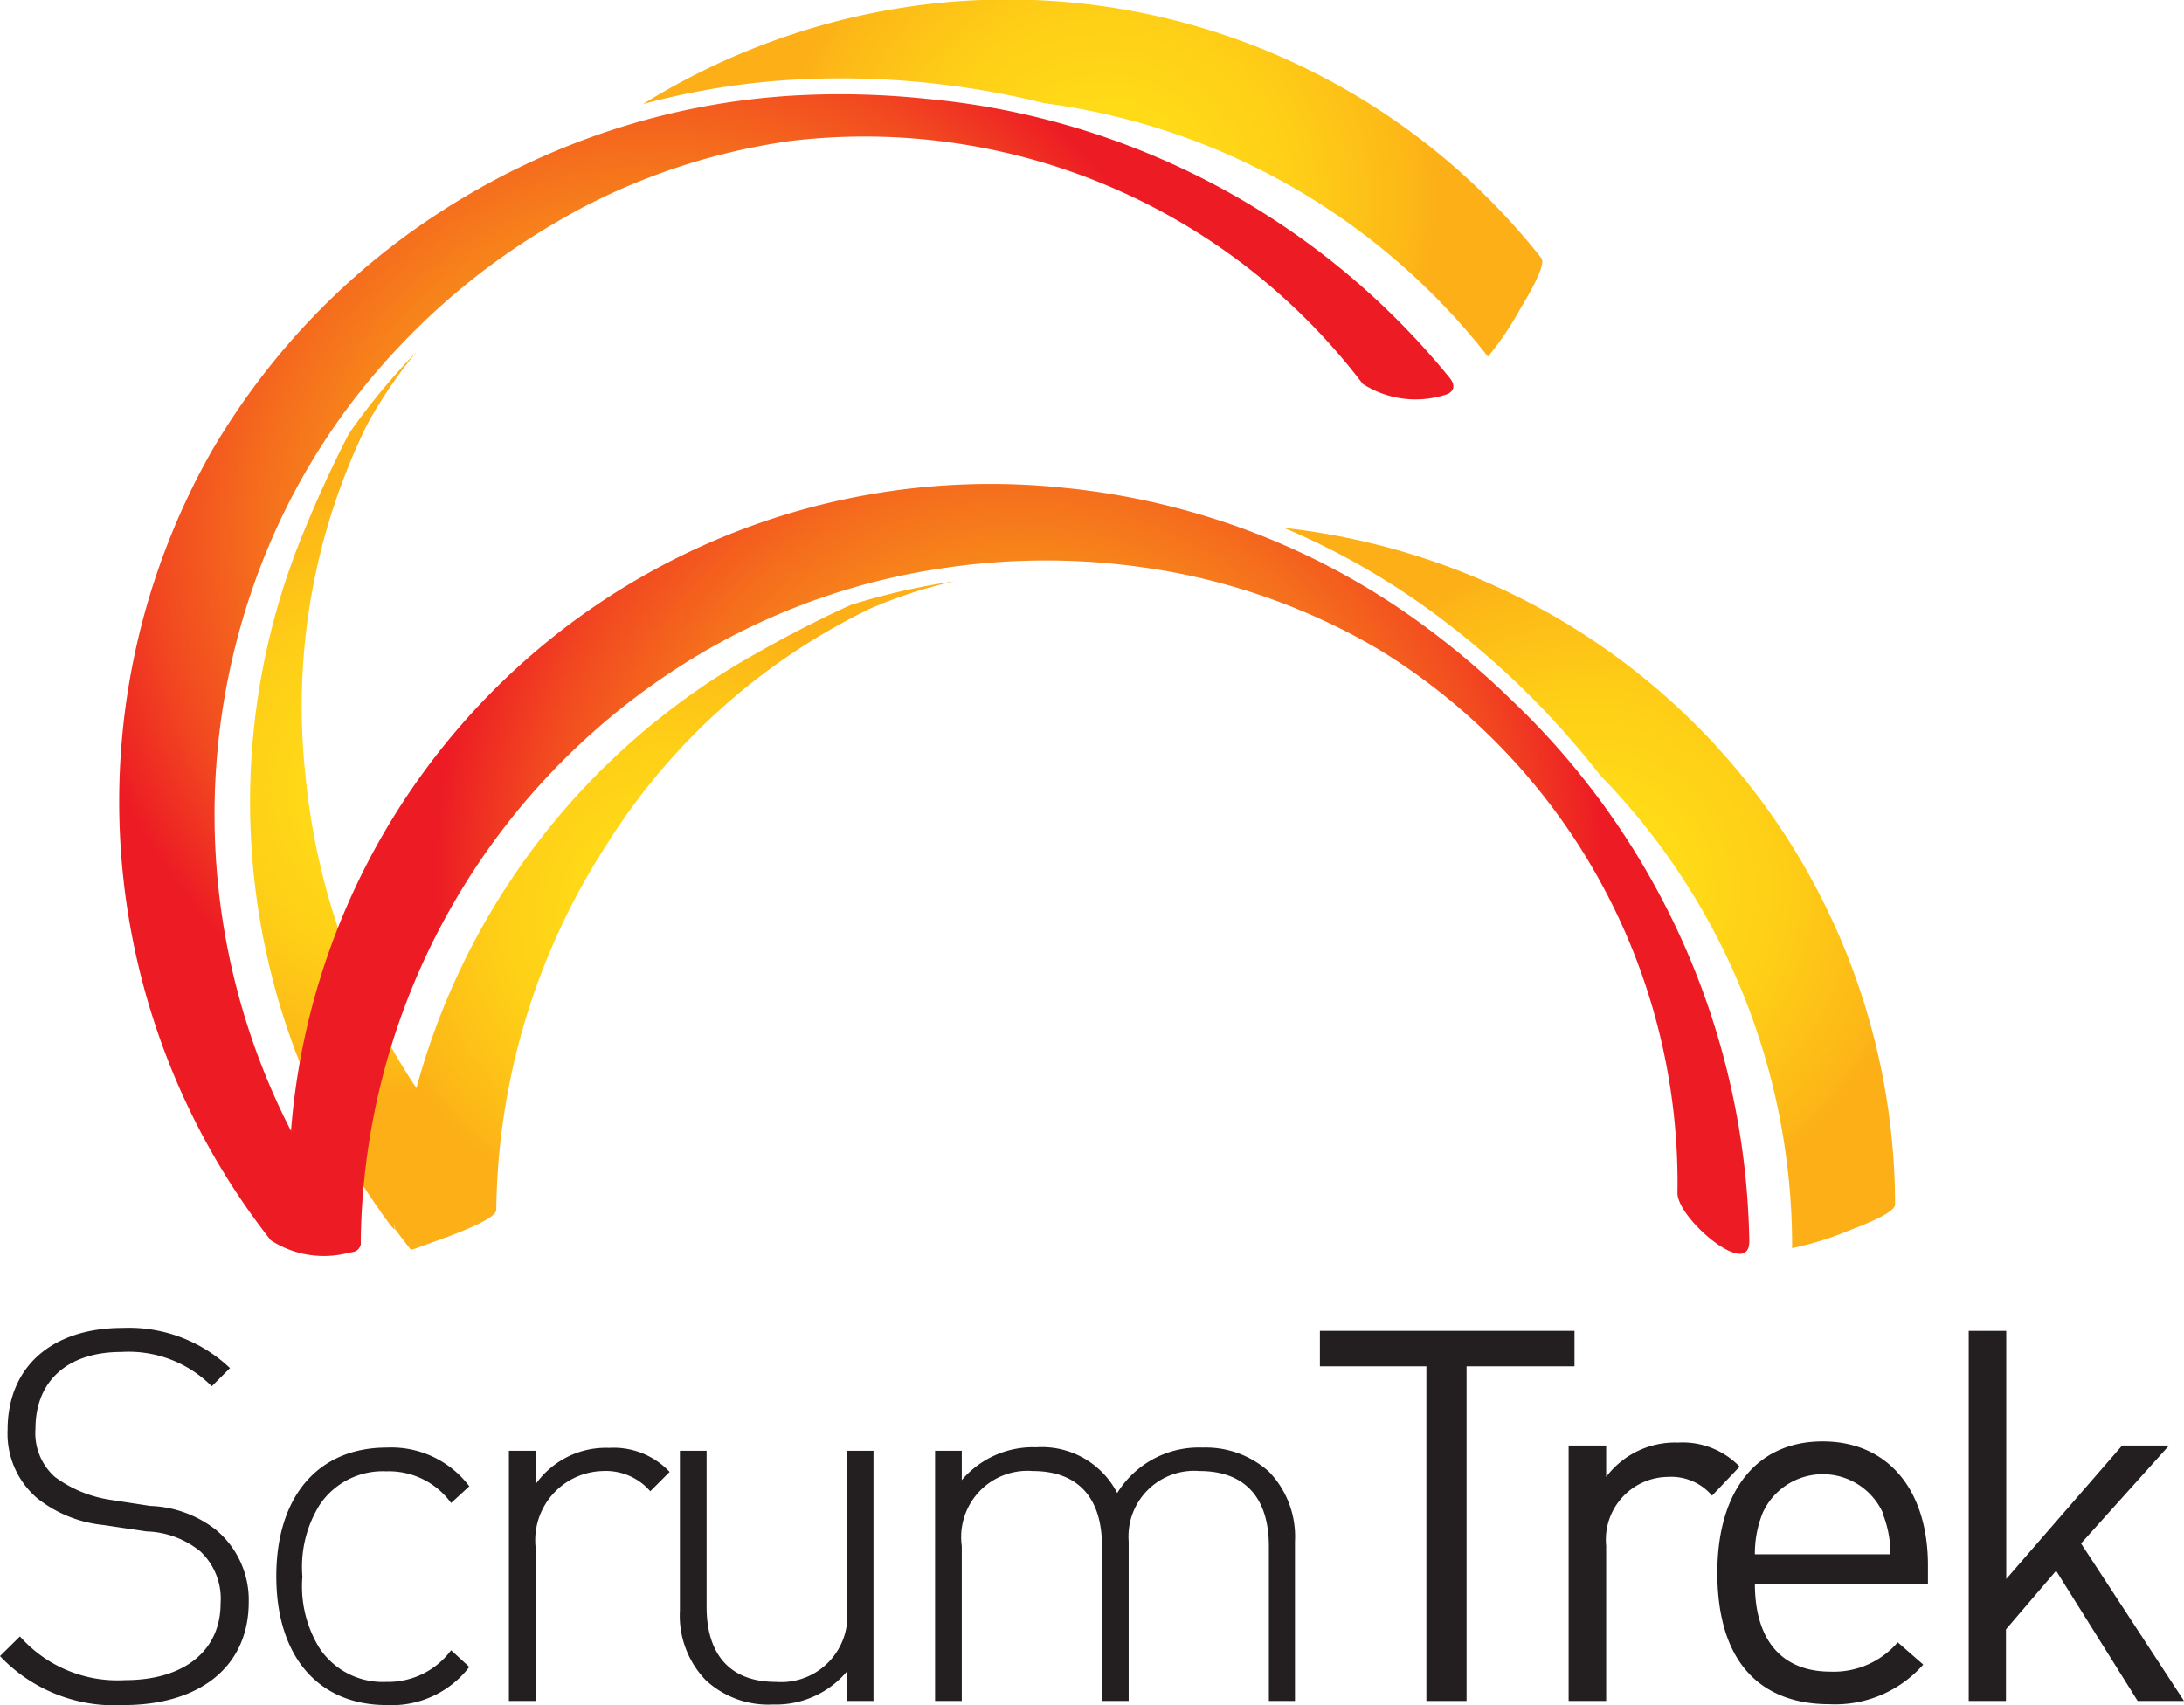
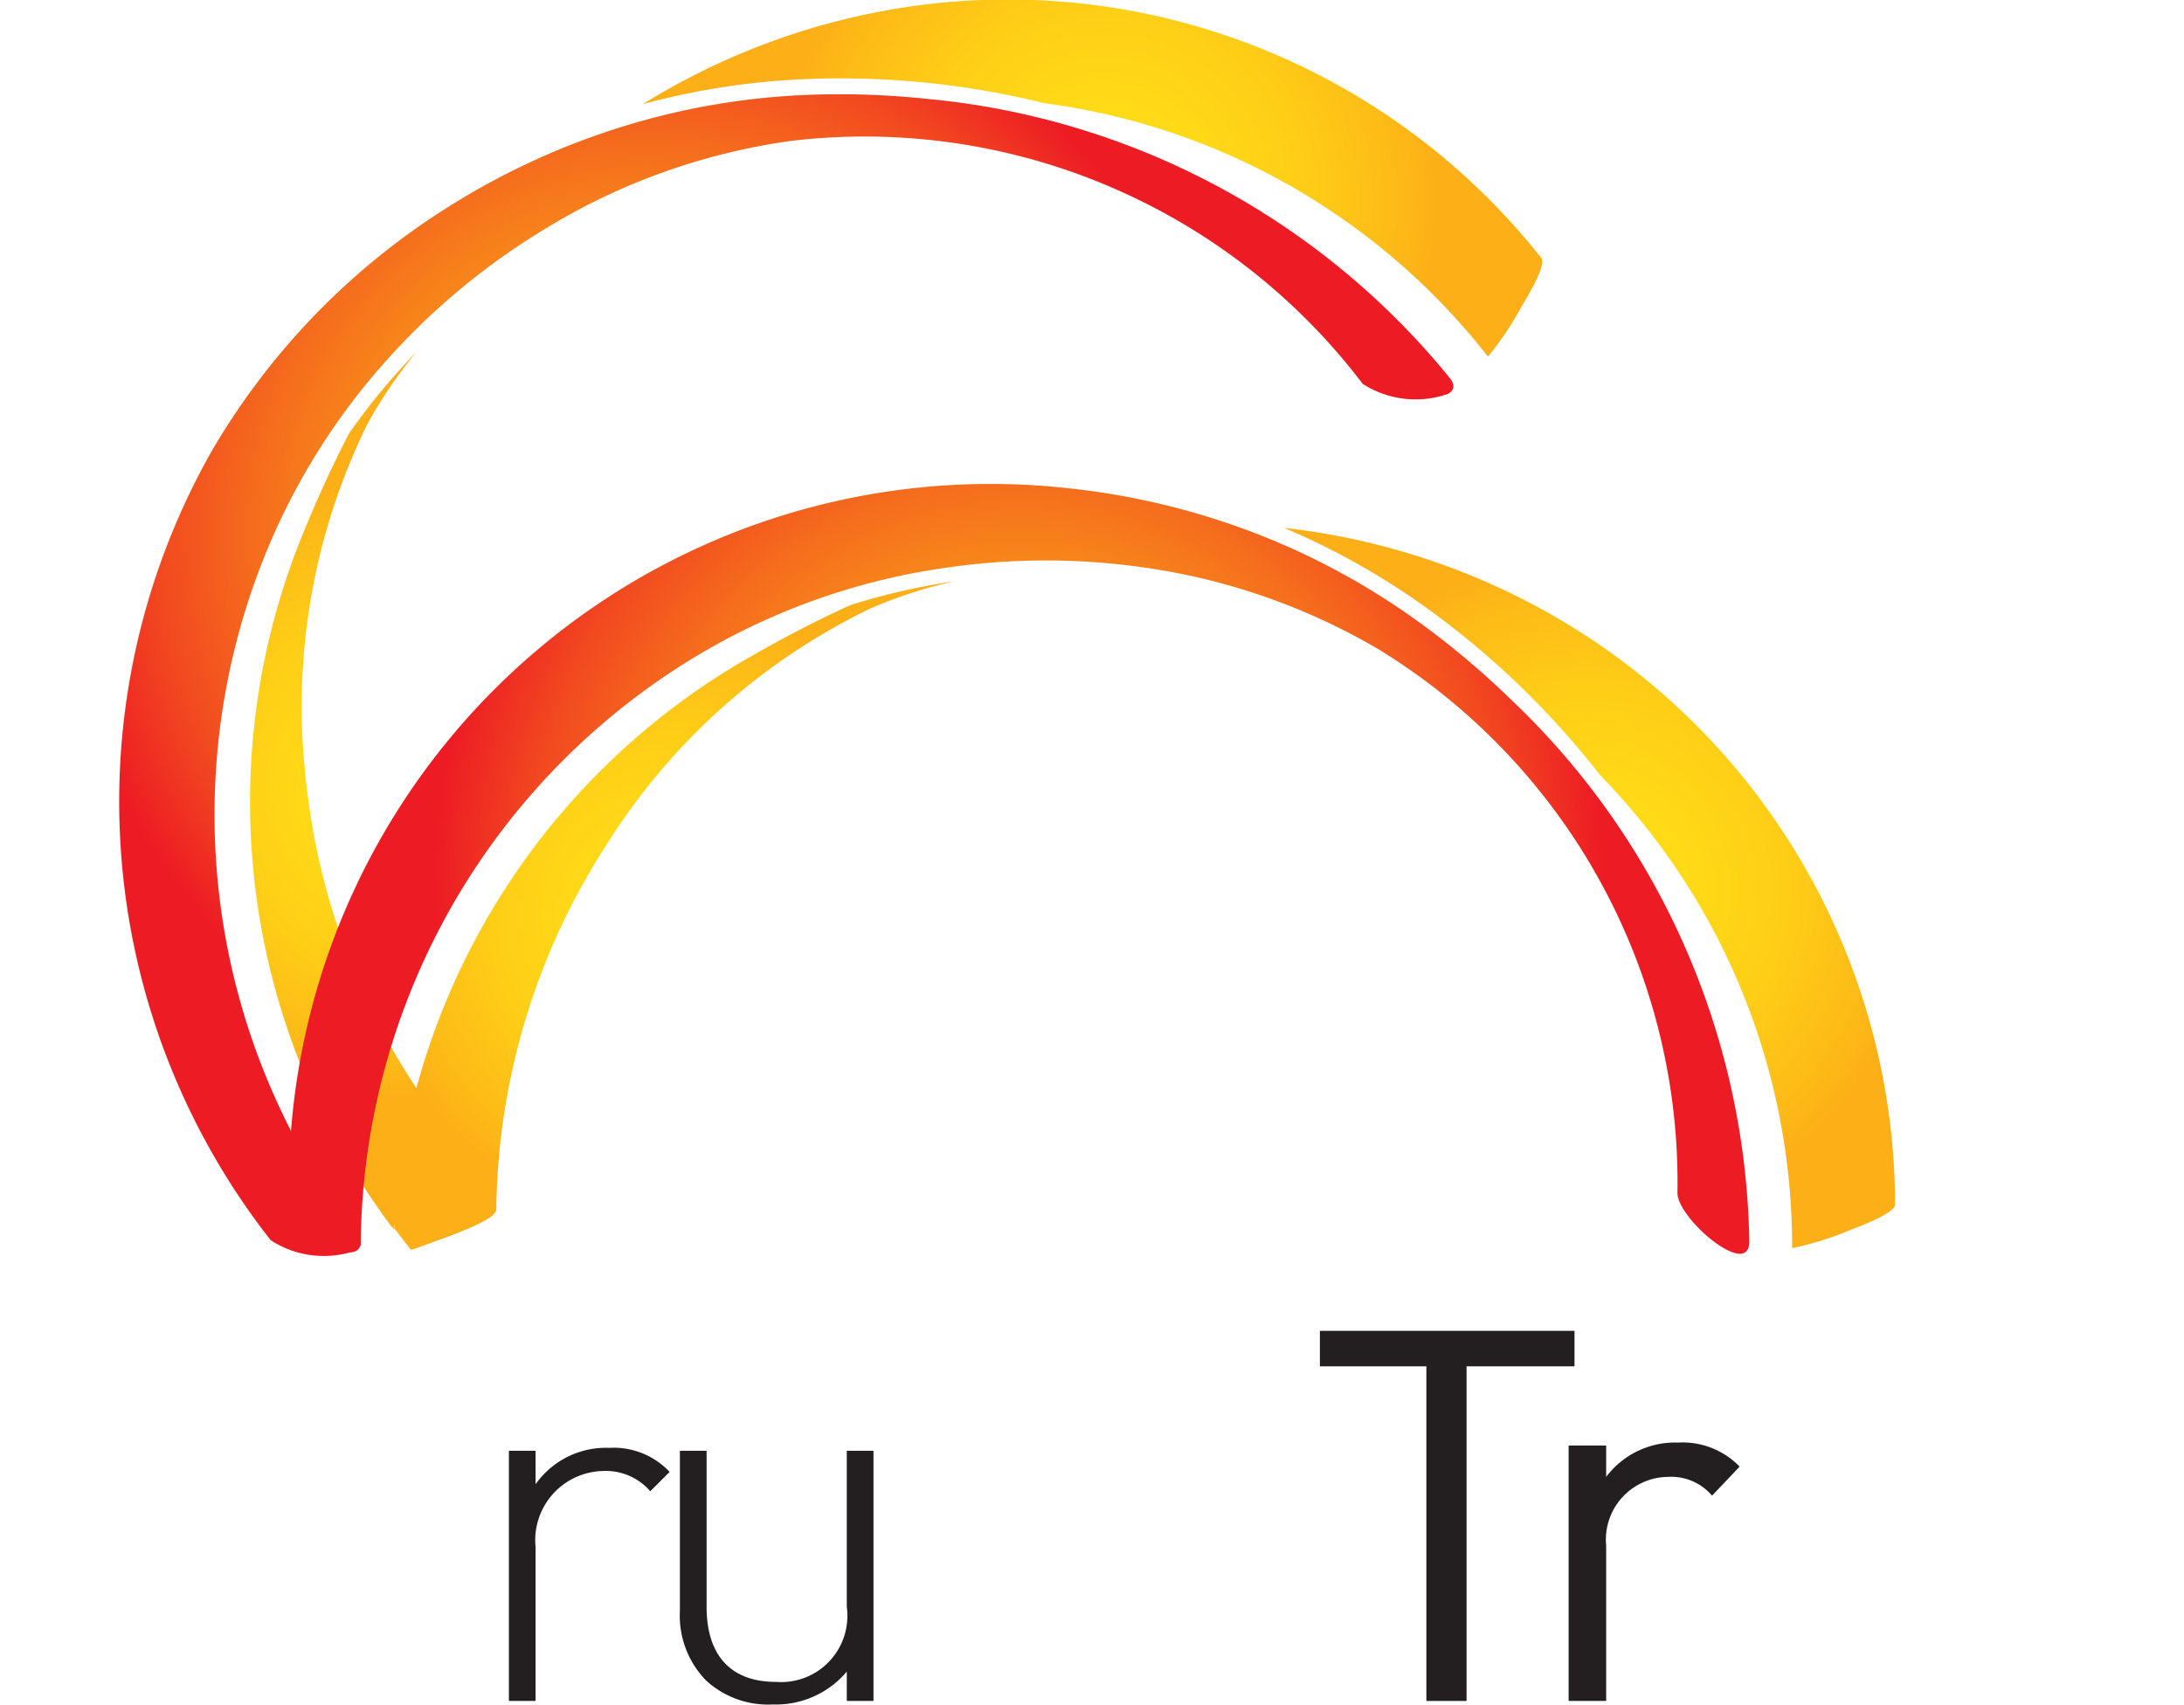
<svg xmlns="http://www.w3.org/2000/svg" xmlns:xlink="http://www.w3.org/1999/xlink" viewBox="0 0 74.46 58.14">
  <defs>
    <style>.cls-1{fill:#231f20;}.cls-2{fill:#fbad18;}.cls-3{fill:url(#radial-gradient);}.cls-4{fill:url(#radial-gradient-2);}.cls-5{fill:url(#radial-gradient-3);}.cls-6{fill:url(#radial-gradient-4);}.cls-7{fill:url(#radial-gradient-5);}.cls-8{fill:url(#radial-gradient-6);}</style>
    <radialGradient id="radial-gradient" cx="338.97" cy="124.06" r="10.57" gradientTransform="translate(-329.4 138.87) rotate(-38.17)" gradientUnits="userSpaceOnUse">
      <stop offset="0" stop-color="#ffde17" />
      <stop offset="0.29" stop-color="#ffda17" />
      <stop offset="0.58" stop-color="#fece17" />
      <stop offset="0.88" stop-color="#fdba17" />
      <stop offset="1" stop-color="#fcaf17" />
    </radialGradient>
    <radialGradient id="radial-gradient-2" cx="370.24" cy="123.02" r="11.39" xlink:href="#radial-gradient" />
    <radialGradient id="radial-gradient-3" cx="350.79" cy="122.36" r="19.9" gradientTransform="translate(-329.4 138.87) rotate(-38.17)" gradientUnits="userSpaceOnUse">
      <stop offset="0" stop-color="#fcaf17" />
      <stop offset="0.16" stop-color="#fcab17" />
      <stop offset="0.33" stop-color="#fa9f18" />
      <stop offset="0.5" stop-color="#f88b1a" />
      <stop offset="0.66" stop-color="#f56e1d" />
      <stop offset="0.83" stop-color="#f24a20" />
      <stop offset="0.99" stop-color="#ed1e24" />
      <stop offset="1" stop-color="#ed1c24" />
    </radialGradient>
    <radialGradient id="radial-gradient-4" cx="54.19" cy="30.3" r="11.39" gradientTransform="matrix(1, 0, 0, 1, 0, 0)" xlink:href="#radial-gradient" />
    <radialGradient id="radial-gradient-5" cx="34.75" cy="29.64" r="19.9" gradientTransform="matrix(1, 0, 0, 1, 0, 0)" xlink:href="#radial-gradient-3" />
    <radialGradient id="radial-gradient-6" cx="22.95" cy="31.26" r="10.52" gradientTransform="matrix(1, 0, 0, 1, 0, 0)" xlink:href="#radial-gradient" />
  </defs>
  <title>Scrum_logo</title>
  <g id="Слой_2" data-name="Слой 2">
    <g id="Layer_1" data-name="Layer 1">
-       <path class="cls-1" d="M4.21,58.14A5.37,5.37,0,0,1,0,56.47l.68-.67a4.44,4.44,0,0,0,3.59,1.49c2,0,3.25-1,3.25-2.61a2.21,2.21,0,0,0-.69-1.78A3.05,3.05,0,0,0,5,52.22L3.52,52a4.31,4.31,0,0,1-2.26-.92,2.89,2.89,0,0,1-1-2.33c0-2.13,1.49-3.47,3.93-3.47a5,5,0,0,1,3.65,1.37l-.62.62a4,4,0,0,0-3.08-1.17c-1.85,0-2.93,1-2.93,2.61a2,2,0,0,0,.66,1.65,4.24,4.24,0,0,0,1.88.78l1.37.21a3.85,3.85,0,0,1,2.26.83,3.11,3.11,0,0,1,1.1,2.45C8.48,56.79,6.86,58.14,4.21,58.14Z" />
-       <path class="cls-1" d="M13.19,58.14c-2.35,0-3.77-1.67-3.77-4.39s1.42-4.39,3.77-4.39A3.33,3.33,0,0,1,16,50.68l-.62.57a2.62,2.62,0,0,0-2.21-1.08,2.59,2.59,0,0,0-2.27,1.14,4,4,0,0,0-.59,2.45,4,4,0,0,0,.59,2.45,2.59,2.59,0,0,0,2.27,1.14,2.67,2.67,0,0,0,2.21-1.08l.62.57A3.33,3.33,0,0,1,13.19,58.14Z" />
      <path class="cls-1" d="M20.55,50.16a2.36,2.36,0,0,0-2.29,2.6V58h-.91V49.47h.91v1.14a2.94,2.94,0,0,1,2.51-1.24,2.62,2.62,0,0,1,2.06.82l-.66.66A2,2,0,0,0,20.55,50.16Z" />
      <path class="cls-1" d="M28.87,57a3.16,3.16,0,0,1-2.52,1.12,3.13,3.13,0,0,1-2.28-.82,3.17,3.17,0,0,1-.89-2.38V49.47h.91v5.32c0,1.65.82,2.56,2.36,2.56a2.26,2.26,0,0,0,2.42-2.56V49.47h.91V58h-.91Z" />
-       <path class="cls-1" d="M43.26,52.72c0-1.65-.82-2.56-2.36-2.56a2.24,2.24,0,0,0-2.42,2.4V58h-.91V52.72c0-1.65-.82-2.56-2.36-2.56a2.26,2.26,0,0,0-2.42,2.56V58h-.91V49.47h.91v1a3.19,3.19,0,0,1,2.54-1.12,2.89,2.89,0,0,1,2.76,1.56A3.27,3.27,0,0,1,41,49.36a3.22,3.22,0,0,1,2.26.82,3.18,3.18,0,0,1,.89,2.38V58h-.89Z" />
      <path class="cls-1" d="M50,46.59V58H48.63V46.59H45V45.38h8.68v1.21Z" />
      <path class="cls-1" d="M58.37,51a1.83,1.83,0,0,0-1.51-.64,2.14,2.14,0,0,0-2.1,2.35V58H53.48V49.29h1.28v1.07a2.94,2.94,0,0,1,2.45-1.17,2.7,2.7,0,0,1,2.1.82Z" />
-       <path class="cls-1" d="M59.83,54c0,1.92.91,3,2.58,3a2.87,2.87,0,0,0,2.29-1l.87.76a4,4,0,0,1-3.2,1.35c-2.31,0-3.82-1.39-3.82-4.48,0-2.83,1.37-4.48,3.59-4.48s3.59,1.64,3.59,4.23V54Zm4.36-2.42a2.25,2.25,0,0,0-4.09,0A3.69,3.69,0,0,0,59.83,53h4.62A3.69,3.69,0,0,0,64.18,51.59Z" />
-       <path class="cls-1" d="M72.88,58,70.1,53.56l-1.71,2V58H67.12V45.38h1.28v8.46l3.95-4.55h1.6l-3,3.34L74.46,58Z" />
      <path class="cls-2" d="M13,41.35l.44.58c0-.19,0-.39,0-.58Z" />
      <path class="cls-3" d="M10.37,18.1a24.12,24.12,0,0,0,3,23.75,11,11,0,0,0,1.08-1.59c.12-.22.94-1.5.74-1.77A23.36,23.36,0,0,1,10.41,26.4a21.82,21.82,0,0,1,2.1-11.91A15.8,15.8,0,0,1,14.2,12a22.49,22.49,0,0,0-2.3,2.78C11.34,15.86,10.82,17,10.37,18.1Z" />
      <path class="cls-4" d="M29.77.44a23.73,23.73,0,0,0-7.85,3.11A25.1,25.1,0,0,1,27.4,2.7a28.85,28.85,0,0,1,8.21.82,23,23,0,0,1,15.12,8.64,10.54,10.54,0,0,0,1.08-1.59c.12-.22.94-1.51.74-1.77A23.19,23.19,0,0,0,29.77.44Z" />
      <path class="cls-5" d="M49.42,12.88A26.07,26.07,0,0,0,31.59,3.37a28.11,28.11,0,0,0-4.17-.13,24.53,24.53,0,0,0-7.08,1.37,25.06,25.06,0,0,0-5.19,2.53,24.28,24.28,0,0,0-7.92,8.22,24.23,24.23,0,0,0,2,26.93,3.32,3.32,0,0,0,2.91.35c.19-.12.24-.31,0-.56A23.61,23.61,0,0,1,8.9,19.27a22.66,22.66,0,0,1,4.69-7.43,23.48,23.48,0,0,1,4.47-3.71q.83-.53,1.7-1A21.85,21.85,0,0,1,27,4.8a21.32,21.32,0,0,1,19.46,8.29,3.34,3.34,0,0,0,2.91.34C49.58,13.31,49.62,13.13,49.42,12.88Z" />
      <path class="cls-6" d="M51.87,20.41A23.74,23.74,0,0,0,43.78,18a25,25,0,0,1,4.83,2.71,28.81,28.81,0,0,1,5.94,5.72,23,23,0,0,1,6.55,16.13A10.56,10.56,0,0,0,62.94,42c.23-.1,1.67-.6,1.67-.93A23.2,23.2,0,0,0,51.87,20.41Z" />
      <path class="cls-7" d="M59.64,42.33a26.06,26.06,0,0,0-8.15-18.5,28.19,28.19,0,0,0-3.2-2.68,24.59,24.59,0,0,0-6.41-3.3,25.07,25.07,0,0,0-5.64-1.22,23.92,23.92,0,0,0-26.39,24c0,.66,1.38,2,2.07,2.07.23,0,.38-.09.38-.42A23.61,23.61,0,0,1,23.83,22.32a22.67,22.67,0,0,1,8.28-2.94,23.5,23.5,0,0,1,5.81-.16q1,.1,1.95.27A21.81,21.81,0,0,1,47,22.14,21.32,21.32,0,0,1,57.19,40.68c0,.66,1.39,2,2.08,2.07C59.49,42.77,59.64,42.65,59.64,42.33Z" />
      <path class="cls-8" d="M29,20.63c-1.12.51-2.22,1.08-3.27,1.68a24.21,24.21,0,0,0-12.28,19c0,.19,0,.39,0,.58l.56.73.16-.05c.48-.17,1-.37,1.08-.39.23-.1,1.67-.6,1.67-.93a23.36,23.36,0,0,1,3.75-12.43,21.81,21.81,0,0,1,9-8.07,15.78,15.78,0,0,1,2.88-.93A22.72,22.72,0,0,0,29,20.63Z" />
    </g>
  </g>
</svg>